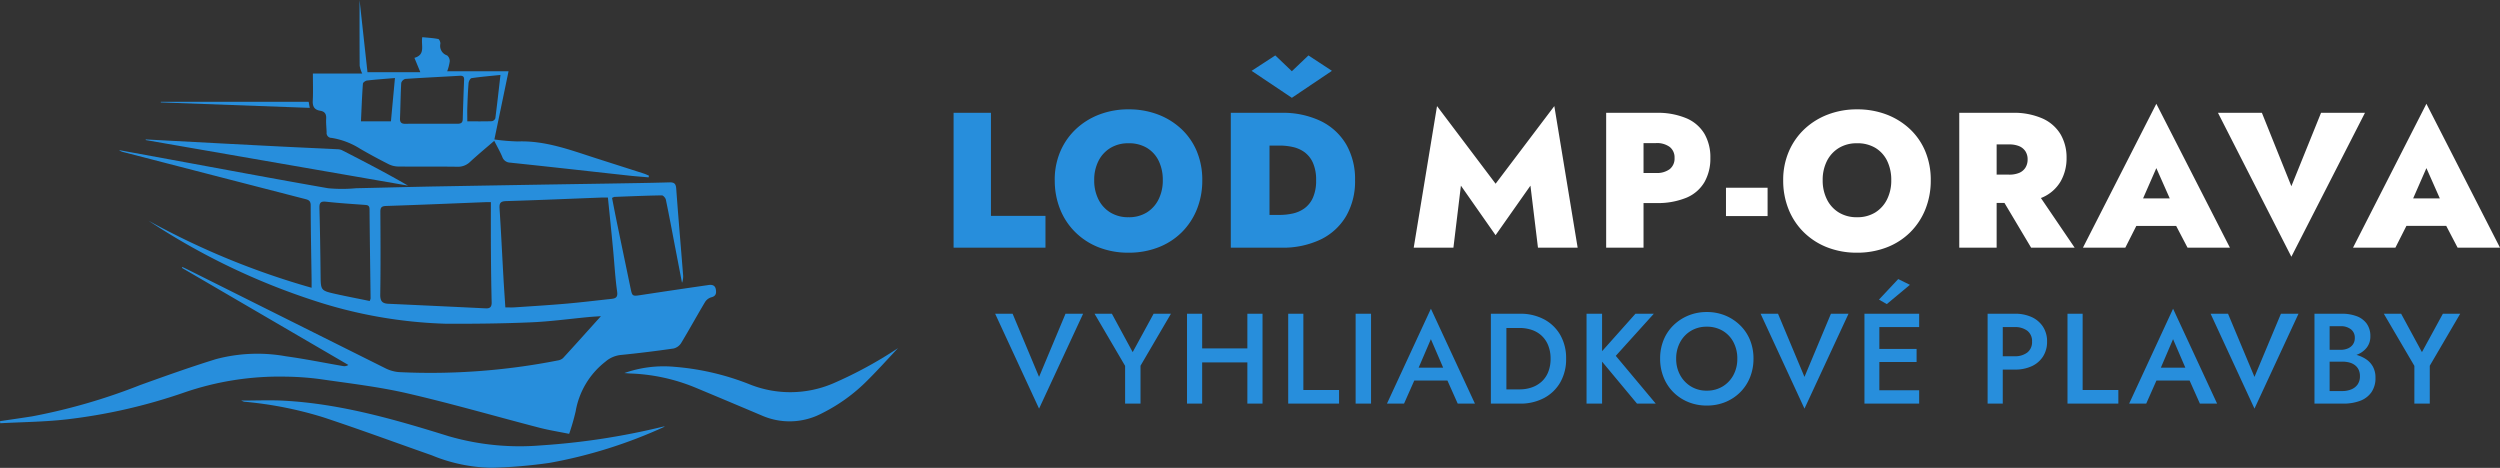
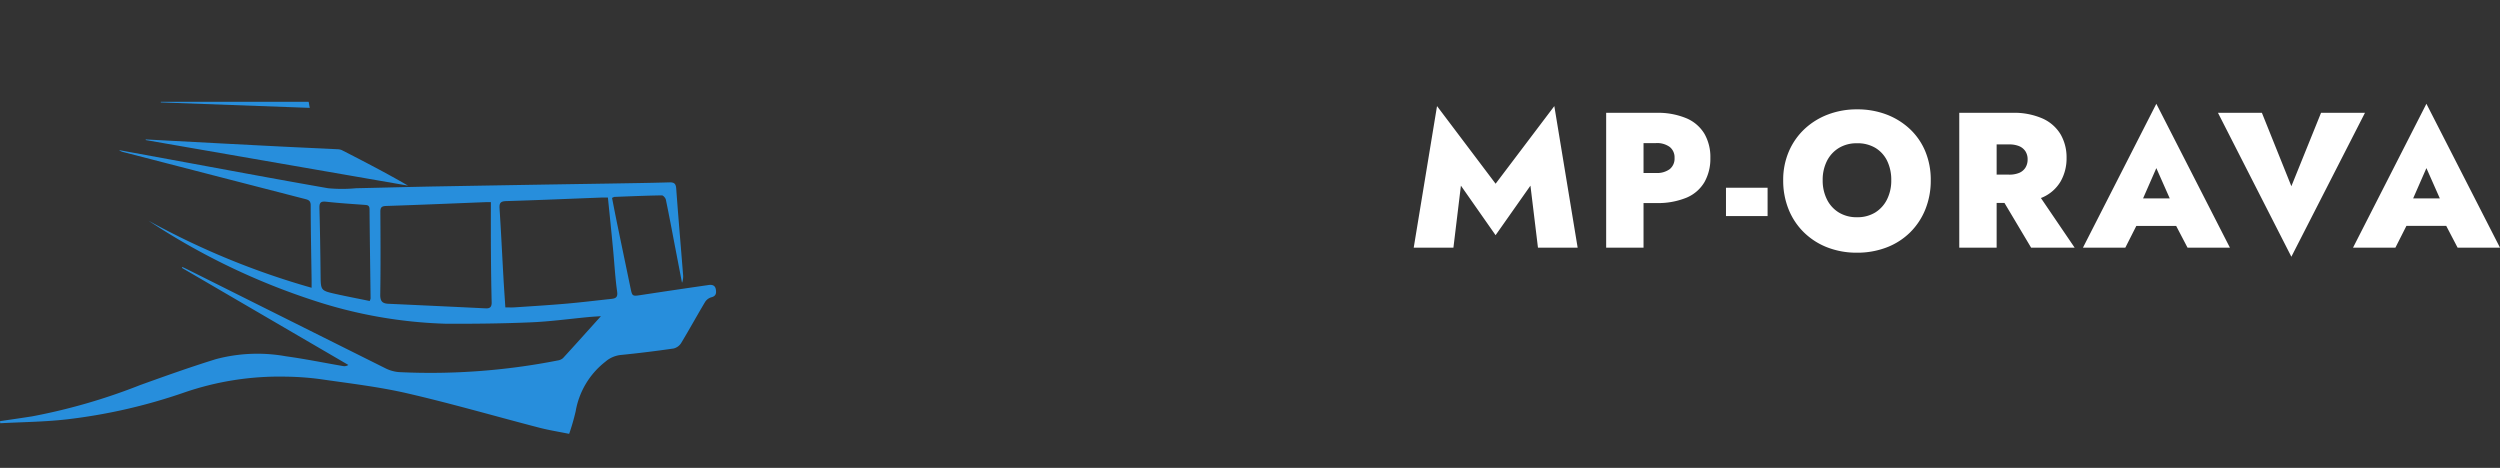
<svg xmlns="http://www.w3.org/2000/svg" width="272.532" height="51" viewBox="0 0 272.532 51">
  <rect x="0" y="0" width="272.532" height="51" fill="#333333" stroke="none" />
  <g id="homelink-2" transform="translate(1455 -389)">
    <g id="Group_226" data-name="Group 226" transform="translate(-1455 389)">
      <path id="Path_572" data-name="Path 572" d="M153.72,236.741c0-.35,0-.583,0-.816-.039-2.727-.094-5.453-.1-8.18,0-.52-.284-.6-.66-.693q-9.887-2.548-19.772-5.105a1.161,1.161,0,0,1-.46-.213q2.724.5,5.447,1c5.776,1.06,11.547,2.147,17.331,3.156a16.213,16.213,0,0,0,3.07,0c2.987-.062,5.974-.146,8.962-.2q9.357-.166,18.714-.31c2.159-.036,4.319-.066,6.477-.128.533-.015.7.153.74.695.226,3.129.5,6.254.746,9.381a1.905,1.905,0,0,1-.115.876q-.416-2.16-.833-4.32c-.3-1.581-.6-3.164-.926-4.738-.039-.189-.289-.48-.438-.477-1.722.027-3.443.1-5.164.166a1.142,1.142,0,0,0-.267.113c.2,1.023.4,2.062.617,3.1.466,2.258.941,4.513,1.406,6.77.174.843.21.856,1.077.724q3.71-.565,7.424-1.1c.377-.055.713.021.79.473.071.419.021.745-.507.869a1.2,1.2,0,0,0-.671.517c-.882,1.478-1.71,2.989-2.6,4.461a1.355,1.355,0,0,1-.825.6q-2.841.412-5.7.7a3.036,3.036,0,0,0-1.735.737,8.722,8.722,0,0,0-3.239,5.393,23.3,23.3,0,0,1-.713,2.474c-1.1-.224-2.192-.395-3.256-.671-4.8-1.245-9.564-2.632-14.393-3.746-3.127-.721-6.338-1.088-9.521-1.552a31.171,31.171,0,0,0-3.71-.266,31.844,31.844,0,0,0-11.164,1.757,60.337,60.337,0,0,1-12.833,2.912c-2.368.263-4.763.281-7.146.409l-.017-.227c1.165-.174,2.332-.34,3.5-.523a64.568,64.568,0,0,0,11.764-3.408c2.741-.988,5.489-1.969,8.272-2.83a17.57,17.57,0,0,1,7.649-.307c2.087.286,4.156.711,6.234,1.067a.775.775,0,0,0,.551-.126l-18.14-10.579.045-.1c.209.1.421.193.627.3q10.753,5.377,21.511,10.743a3.947,3.947,0,0,0,1.553.421,71.78,71.78,0,0,0,17.23-1.274,1.113,1.113,0,0,0,.577-.26c1.339-1.458,2.659-2.934,4.13-4.567-.545.038-.9.055-1.249.087-2.147.2-4.289.5-6.44.586-3.093.131-6.192.165-9.287.148a50.727,50.727,0,0,1-14.162-2.476,74.29,74.29,0,0,1-18.185-8.758A84.238,84.238,0,0,0,153.72,236.741Zm32.3-9.835c-.28,0-.474-.007-.668,0-3.464.133-6.928.283-10.393.386-.6.018-.791.17-.752.779.166,2.566.288,5.136.433,7.7.058,1.019.134,2.036.2,3.109.369,0,.671.017.971,0,1.869-.126,3.741-.238,5.607-.4,1.648-.143,3.291-.344,4.936-.521.472-.051.766-.133.673-.794-.221-1.572-.3-3.164-.457-4.746C186.4,230.6,186.21,228.789,186.02,226.906Zm-12.758.5c-.261,0-.389,0-.517,0-3.635.143-7.269.3-10.9.418-.482.016-.634.152-.631.639.019,3.008.038,6.016-.011,9.023-.012.713.221.969.879,1q5.315.241,10.628.5c.478.023.649-.177.638-.658-.044-1.808-.066-3.617-.079-5.425S173.262,229.288,173.262,227.4Zm-13.212,10.78a1.465,1.465,0,0,0,.1-.266c-.04-3.248-.088-6.5-.116-9.743,0-.459-.271-.452-.6-.476-1.367-.1-2.737-.186-4.1-.337-.572-.063-.778.053-.762.663.066,2.44.1,4.882.127,7.323.02,1.683.006,1.7,1.655,2.07C157.579,237.693,158.813,237.928,160.049,238.183Z" transform="translate(-119.751 -205.371)" fill="#278edc" />
-       <path id="Path_573" data-name="Path 573" d="M265.792,176.492c-.928.8-1.8,1.522-2.626,2.285a1.877,1.877,0,0,1-1.4.539c-2.159-.031-4.319,0-6.479-.025a2.461,2.461,0,0,1-1.046-.272c-1.029-.523-2.048-1.069-3.046-1.65a8.266,8.266,0,0,0-3.145-1.2.527.527,0,0,1-.531-.6c-.013-.5-.079-1-.049-1.5s-.157-.781-.652-.858c-.624-.1-.843-.452-.81-1.088.05-.954.013-1.912.013-2.965H251.4a3.185,3.185,0,0,1-.278-.846c-.019-2.639-.012-5.277-.012-7.171.232,2.121.547,4.989.863,7.869h5.762l-.645-1.565c1.258-.355.692-1.384.858-2.254.6.06,1.178.09,1.742.2.11.021.252.35.229.516a1.093,1.093,0,0,0,.737,1.275.808.808,0,0,1,.285.651,5.3,5.3,0,0,1-.278,1.075h6.688l-1.544,7.434a21.584,21.584,0,0,0,2.546.216c2.949-.107,5.648.9,8.379,1.782,1.781.573,3.564,1.139,5.344,1.712.2.063.385.156.577.235l-.029.187c-.692-.061-1.386-.11-2.077-.185-2.64-.287-5.279-.584-7.919-.873q-2.564-.281-5.129-.55a.917.917,0,0,1-.828-.616C266.437,177.688,266.131,177.159,265.792,176.492Zm-6.847-1.861c.937,0,1.875-.008,2.812,0,.354,0,.589-.069.6-.488q.061-2.156.149-4.312c.014-.35-.137-.451-.473-.432-1.979.116-3.959.208-5.936.343a.647.647,0,0,0-.445.44c-.072,1.284-.08,2.57-.134,3.855-.02.468.173.607.615.6C257.07,174.616,258.008,174.631,258.946,174.631Zm7.525-5.322c-1.143.119-2.155.2-3.158.351-.134.02-.3.343-.318.537-.074.888-.107,1.78-.138,2.67-.018.49,0,.982,0,1.5.947,0,1.814.014,2.68-.015a.515.515,0,0,0,.376-.322C266.11,172.5,266.278,170.974,266.471,169.309Zm-11.5.335c-1.108.094-2.079.162-3.046.273-.167.019-.44.212-.449.34-.1,1.362-.148,2.727-.213,4.11h3.268C254.676,172.777,254.817,171.269,254.968,169.644Z" transform="translate(-211.913 -161.139)" fill="#278edc" />
-       <path id="Path_574" data-name="Path 574" d="M263.307,325.615a52.238,52.238,0,0,1-12.559,3.954,54.025,54.025,0,0,1-6.3.535,17.794,17.794,0,0,1-6.547-1.359c-3.942-1.383-7.862-2.832-11.827-4.143a41.47,41.47,0,0,0-8.628-1.7,2.06,2.06,0,0,1-.315-.124c1.643,0,3.132-.067,4.613.012,6.206.33,12.115,2.042,18.007,3.875a27.79,27.79,0,0,0,10.032,1,77.011,77.011,0,0,0,13.336-2.047A.843.843,0,0,1,263.307,325.615Z" transform="translate(-190.832 -279.111)" fill="#278edc" />
-       <path id="Path_575" data-name="Path 575" d="M371.793,304.39a12.843,12.843,0,0,1,5.422-.685,28.188,28.188,0,0,1,8.245,1.917,11.889,11.889,0,0,0,9.094-.105,45.638,45.638,0,0,0,7.075-3.847c-1.107,1.174-2.185,2.378-3.33,3.515a18.708,18.708,0,0,1-4.955,3.585,7.53,7.53,0,0,1-6.562.249q-3.612-1.529-7.231-3.039a20.361,20.361,0,0,0-7.05-1.541C372.264,304.429,372.029,304.406,371.793,304.39Z" transform="translate(-303.732 -263.721)" fill="#278edc" />
      <path id="Path_576" data-name="Path 576" d="M178.572,217.428q4.4.233,8.808.467,3.068.161,6.135.317c1.98.1,3.96.185,5.941.284a1.272,1.272,0,0,1,.506.107c2.417,1.237,4.829,2.485,7.2,3.862l-28.6-4.969Z" transform="translate(-162.681 -202.228)" fill="#278edc" />
      <path id="Path_577" data-name="Path 577" d="M200.778,202.238l.116.66-16.239-.592v-.068Z" transform="translate(-167.128 -191.14)" fill="#278edc" />
    </g>
-     <path id="Path_581" data-name="Path 581" d="M4.83-2.912,1.946-9.8H.042L4.83.546,9.632-9.8H7.714ZM17.318-9.8,15.036-5.614,12.768-9.8h-1.89L14.21-4.116V0h1.68V-4.13L19.208-9.8Zm4.3,5.306h7V-6.02h-7ZM27.538-9.8V0H29.19V-9.8Zm-6.58,0V0H22.61V-9.8Zm11.032,0V0h5.544V-1.484H33.642V-9.8Zm7.35,0V0h1.68V-9.8Zm5.642,7.28h5.18l-.308-1.4H45.3Zm2.562-4.508,1.568,3.64.028.406L50.47,0h1.876l-4.8-10.346L42.756,0h1.862l1.358-3.066L46-3.43ZM54.082-9.8V0h1.694V-9.8ZM57.246,0a5.479,5.479,0,0,0,2.632-.609,4.425,4.425,0,0,0,1.771-1.708A5.06,5.06,0,0,0,62.286-4.9a5.06,5.06,0,0,0-.637-2.583,4.425,4.425,0,0,0-1.771-1.708A5.479,5.479,0,0,0,57.246-9.8H55.1v1.554h2.1a4.141,4.141,0,0,1,1.344.21,2.972,2.972,0,0,1,1.071.63,2.911,2.911,0,0,1,.714,1.05A3.806,3.806,0,0,1,60.592-4.9a3.806,3.806,0,0,1-.259,1.456A2.843,2.843,0,0,1,59.619-2.4a3.111,3.111,0,0,1-1.071.63,4.019,4.019,0,0,1-1.344.217H55.1V0Zm7.266-9.8V0h1.694V-9.8Zm5.334,0-4.13,4.634L70.014,0h2.044L67.7-5.208,71.848-9.8Zm4.438,4.9a3.678,3.678,0,0,1,.434-1.8A3.215,3.215,0,0,1,75.9-7.938a3.276,3.276,0,0,1,1.715-.448,3.33,3.33,0,0,1,1.743.448A3.116,3.116,0,0,1,80.528-6.7a3.777,3.777,0,0,1,.42,1.8,3.686,3.686,0,0,1-.427,1.792,3.229,3.229,0,0,1-1.176,1.239,3.264,3.264,0,0,1-1.729.455A3.237,3.237,0,0,1,75.9-1.869a3.281,3.281,0,0,1-1.183-1.239A3.638,3.638,0,0,1,74.284-4.9Zm-1.75,0a5.38,5.38,0,0,0,.378,2.03,4.812,4.812,0,0,0,1.064,1.624A4.918,4.918,0,0,0,75.593-.175,5.242,5.242,0,0,0,77.616.21,5.264,5.264,0,0,0,79.66-.175a4.936,4.936,0,0,0,1.61-1.071A4.812,4.812,0,0,0,82.334-2.87a5.38,5.38,0,0,0,.378-2.03,5.312,5.312,0,0,0-.378-2.03,4.718,4.718,0,0,0-1.071-1.6A5.074,5.074,0,0,0,79.646-9.6a5.227,5.227,0,0,0-2.03-.385,5.2,5.2,0,0,0-2.009.385,5.054,5.054,0,0,0-1.624,1.064,4.718,4.718,0,0,0-1.071,1.6A5.312,5.312,0,0,0,72.534-4.9ZM88.27-2.912,85.386-9.8h-1.9L88.27.546,93.072-9.8H91.154ZM95.83,0h4.942V-1.456H95.83Zm0-8.344h4.942V-9.8H95.83Zm0,3.808h4.662V-5.964H95.83ZM94.808-9.8V0h1.624V-9.8Zm4.956-3.15-1.274-.63-2.1,2.24.854.49Zm8.47,3.15V0h1.652V-9.8Zm.98,1.456h1.974a2.189,2.189,0,0,1,1.372.4,1.4,1.4,0,0,1,.518,1.183,1.421,1.421,0,0,1-.518,1.19,2.162,2.162,0,0,1-1.372.406h-1.974V-3.71h1.974a4.317,4.317,0,0,0,1.862-.371,2.887,2.887,0,0,0,1.225-1.057,2.938,2.938,0,0,0,.441-1.624,2.9,2.9,0,0,0-.441-1.617,2.9,2.9,0,0,0-1.225-1.05,4.317,4.317,0,0,0-1.862-.371h-1.974ZM116.942-9.8V0h5.544V-1.484h-3.892V-9.8Zm8.946,7.28h5.18l-.308-1.4h-4.55Zm2.562-4.508,1.568,3.64.028.406L131.376,0h1.876l-4.8-10.346L123.662,0h1.862l1.358-3.066.028-.364Zm8.876,4.116L134.442-9.8h-1.9L137.326.546l4.8-10.346H140.21Zm7.8-2.142h1.694a4.6,4.6,0,0,0,1.638-.266,2.466,2.466,0,0,0,1.1-.777,1.952,1.952,0,0,0,.4-1.239,2.288,2.288,0,0,0-.4-1.386,2.359,2.359,0,0,0-1.1-.812,4.6,4.6,0,0,0-1.638-.266h-2.954V0h3.122a5.162,5.162,0,0,0,1.841-.3,2.617,2.617,0,0,0,1.239-.931,2.687,2.687,0,0,0,.448-1.6,2.443,2.443,0,0,0-.28-1.2,2.33,2.33,0,0,0-.77-.826,3.674,3.674,0,0,0-1.127-.483,5.5,5.5,0,0,0-1.351-.161h-1.862v.924h1.764a3.057,3.057,0,0,1,.77.091,1.714,1.714,0,0,1,.616.294,1.347,1.347,0,0,1,.406.5,1.615,1.615,0,0,1,.14.7,1.529,1.529,0,0,1-.252.9,1.553,1.553,0,0,1-.686.539,2.551,2.551,0,0,1-.994.182h-1.372v-7.07h1.19a1.771,1.771,0,0,1,1.127.336,1.141,1.141,0,0,1,.427.952,1.2,1.2,0,0,1-.2.693,1.254,1.254,0,0,1-.546.441,2,2,0,0,1-.812.154h-1.582ZM157.864-9.8l-2.282,4.186L153.314-9.8h-1.89l3.332,5.684V0h1.68V-4.13l3.318-5.67Z" transform="translate(-1346.559 433)" fill="#278edc" />
    <path id="Path_580" data-name="Path 580" d="M5.817-6.762l3.78,5.4,3.8-5.4L14.217,0h4.326L16-15.435,9.6-6.972,3.213-15.435.672,0H5ZM21.651-14.7V0h4.074V-14.7Zm2.6,3.3H27.09a2.334,2.334,0,0,1,1.491.42,1.444,1.444,0,0,1,.525,1.2,1.468,1.468,0,0,1-.525,1.218,2.334,2.334,0,0,1-1.491.42H24.255v3.276H27.09a8.171,8.171,0,0,0,3.328-.588,4.107,4.107,0,0,0,1.953-1.7,5.173,5.173,0,0,0,.64-2.625,5.1,5.1,0,0,0-.64-2.625A4.2,4.2,0,0,0,30.418-14.1a8.044,8.044,0,0,0-3.328-.6H24.255ZM34.713-3.444h4.536V-6.531H34.713ZM45.255-7.35a4.55,4.55,0,0,1,.462-2.1,3.49,3.49,0,0,1,1.3-1.418,3.7,3.7,0,0,1,1.974-.514,3.773,3.773,0,0,1,2.027.514A3.371,3.371,0,0,1,52.29-9.45a4.731,4.731,0,0,1,.441,2.1,4.567,4.567,0,0,1-.462,2.089,3.5,3.5,0,0,1-1.292,1.428,3.69,3.69,0,0,1-1.985.514,3.7,3.7,0,0,1-1.974-.514,3.475,3.475,0,0,1-1.3-1.428A4.567,4.567,0,0,1,45.255-7.35Zm-4.305,0a8.356,8.356,0,0,0,.588,3.171,7.333,7.333,0,0,0,1.67,2.51A7.534,7.534,0,0,0,45.759-.032a8.771,8.771,0,0,0,3.234.578,8.854,8.854,0,0,0,3.244-.578A7.4,7.4,0,0,0,54.789-1.67a7.408,7.408,0,0,0,1.659-2.51,8.355,8.355,0,0,0,.588-3.171,8.049,8.049,0,0,0-.6-3.161,7.024,7.024,0,0,0-1.69-2.436A7.741,7.741,0,0,0,52.2-14.522a8.919,8.919,0,0,0-3.2-.557,8.8,8.8,0,0,0-3.16.557,7.741,7.741,0,0,0-2.552,1.575,7.271,7.271,0,0,0-1.711,2.436A7.811,7.811,0,0,0,40.95-7.35Zm23.163.861L67.977,0h4.746l-4.41-6.489ZM60.144-14.7V0h4.074V-14.7Zm2.6,3.444h2.835a2.777,2.777,0,0,1,1.092.189,1.5,1.5,0,0,1,.682.556,1.589,1.589,0,0,1,.242.892,1.641,1.641,0,0,1-.242.9,1.476,1.476,0,0,1-.682.567,2.777,2.777,0,0,1-1.092.189H62.748v3.087h3.171a7.805,7.805,0,0,0,3.328-.619A4.26,4.26,0,0,0,71.2-7.234a5.06,5.06,0,0,0,.641-2.552,4.987,4.987,0,0,0-.641-2.552,4.358,4.358,0,0,0-1.953-1.733,7.692,7.692,0,0,0-3.328-.63H62.748ZM77.784-2.373h7.77l-.1-3H77.91Zm3.843-6.3,1.953,4.41-.231,1.05L85.029,0h4.62L81.627-15.687,73.626,0h4.62l1.7-3.36-.252-.9ZM96.348-6.7l-3.213-8H88.347l8,15.687L104.37-14.7H99.582Zm10.878,4.326H115l-.1-3h-7.539Zm3.843-6.3,1.953,4.41-.231,1.05L114.471,0h4.62l-8.022-15.687L103.068,0h4.62l1.7-3.36-.252-.9Z" transform="translate(-1301.559 416)" fill="#fff" />
-     <path id="Path_579" data-name="Path 579" d="M1.512-14.7V0H11.529V-3.465H5.586V-14.7Zm15.33,7.35a4.55,4.55,0,0,1,.462-2.1,3.49,3.49,0,0,1,1.3-1.418,3.7,3.7,0,0,1,1.974-.514,3.773,3.773,0,0,1,2.026.514A3.371,3.371,0,0,1,23.877-9.45a4.731,4.731,0,0,1,.441,2.1,4.567,4.567,0,0,1-.462,2.089,3.5,3.5,0,0,1-1.292,1.428,3.69,3.69,0,0,1-1.985.514,3.7,3.7,0,0,1-1.974-.514,3.475,3.475,0,0,1-1.3-1.428A4.567,4.567,0,0,1,16.842-7.35Zm-4.3,0a8.356,8.356,0,0,0,.588,3.171,7.333,7.333,0,0,0,1.67,2.51A7.534,7.534,0,0,0,17.346-.032,8.771,8.771,0,0,0,20.58.546a8.854,8.854,0,0,0,3.245-.578A7.4,7.4,0,0,0,26.376-1.67a7.408,7.408,0,0,0,1.659-2.51,8.356,8.356,0,0,0,.588-3.171,8.049,8.049,0,0,0-.6-3.161,7.024,7.024,0,0,0-1.691-2.436,7.741,7.741,0,0,0-2.551-1.575,8.919,8.919,0,0,0-3.2-.557,8.8,8.8,0,0,0-3.16.557,7.741,7.741,0,0,0-2.552,1.575,7.271,7.271,0,0,0-1.712,2.436A7.811,7.811,0,0,0,12.537-7.35ZM31.731-14.7V0h4.221V-14.7ZM37.233,0a9.555,9.555,0,0,0,4.294-.892A6.5,6.5,0,0,0,44.3-3.434a7.546,7.546,0,0,0,.977-3.917,7.532,7.532,0,0,0-.977-3.927,6.524,6.524,0,0,0-2.772-2.531,9.555,9.555,0,0,0-4.294-.892H34.5v3.57h2.562a6.564,6.564,0,0,1,1.439.158,3.423,3.423,0,0,1,1.271.567,2.886,2.886,0,0,1,.913,1.155,4.521,4.521,0,0,1,.347,1.9,4.521,4.521,0,0,1-.347,1.9,2.886,2.886,0,0,1-.913,1.155,3.422,3.422,0,0,1-1.271.567,6.564,6.564,0,0,1-1.439.158H34.5V0Zm1.155-19.236-1.806-1.722L34-19.278l4.389,2.94,4.368-2.94-2.562-1.68Z" transform="translate(-1352.559 416)" fill="#278edc" />
  </g>
</svg>